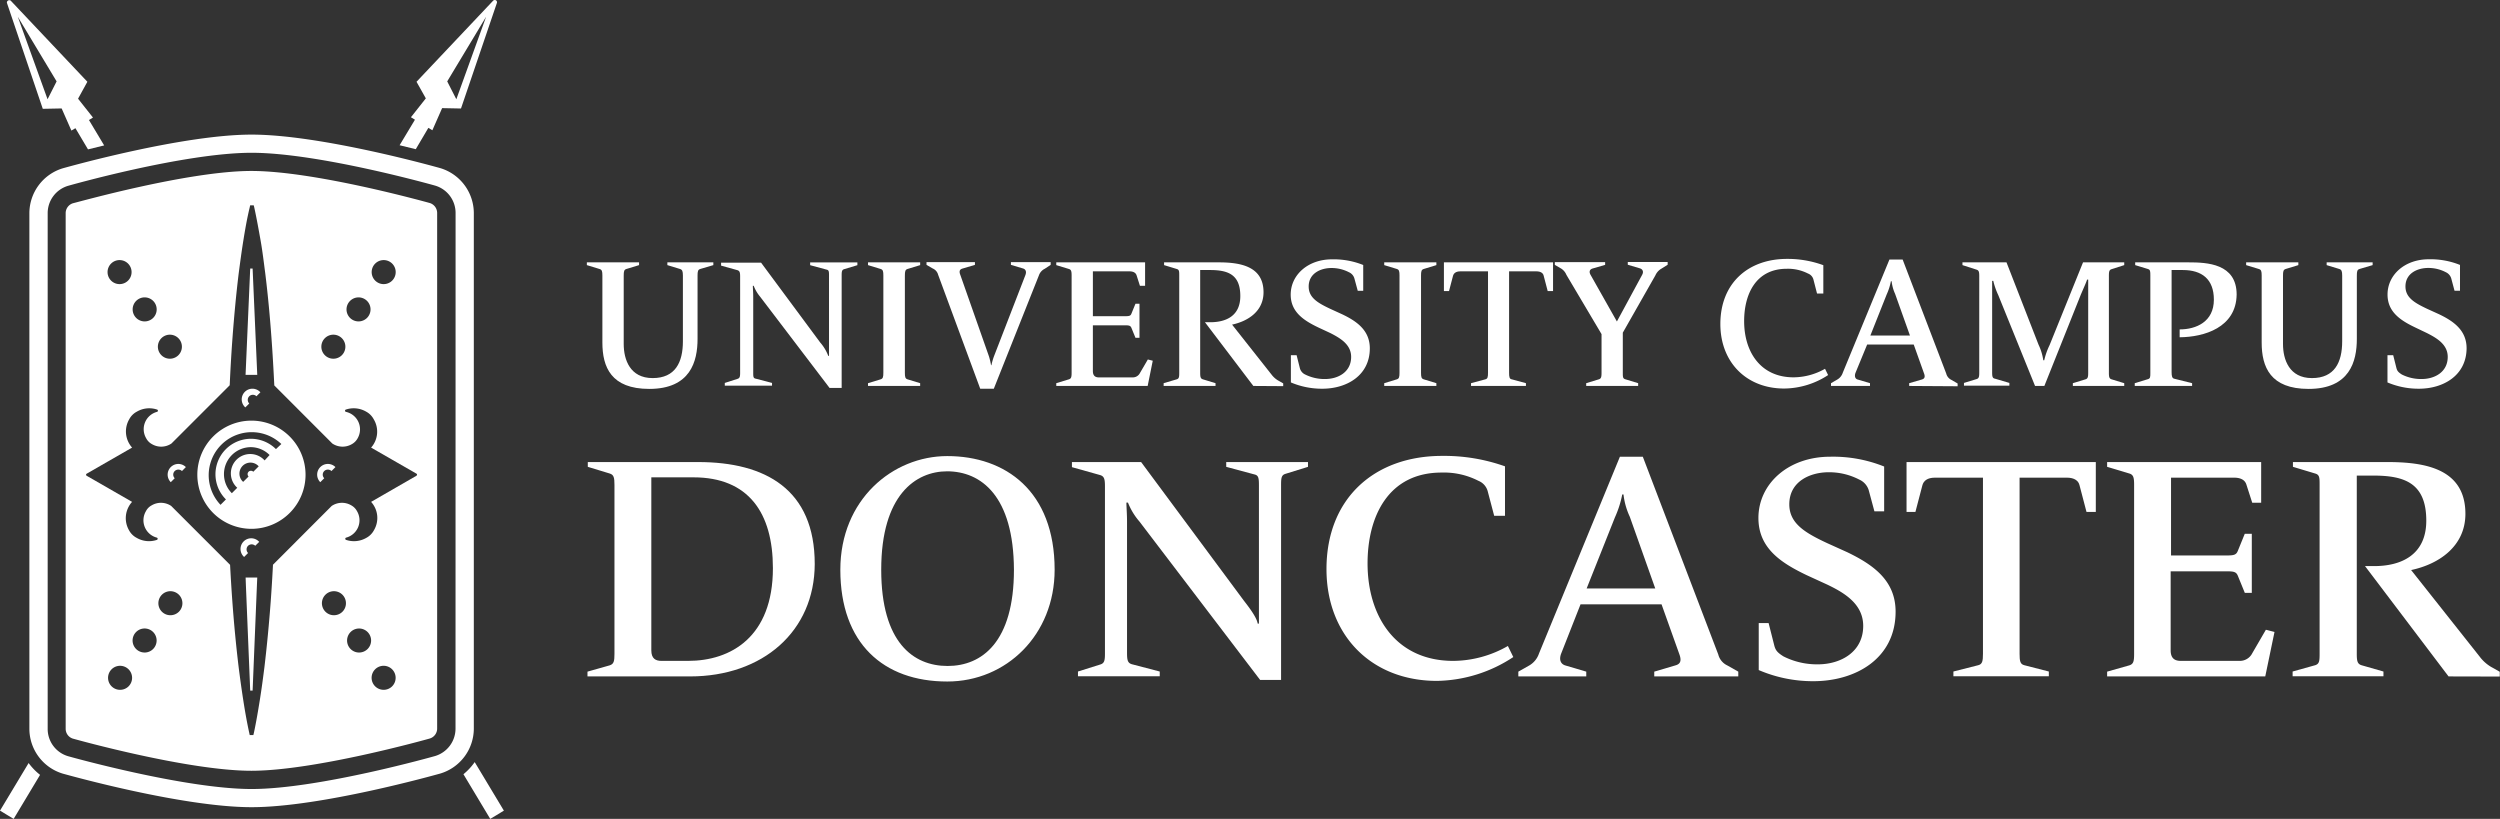
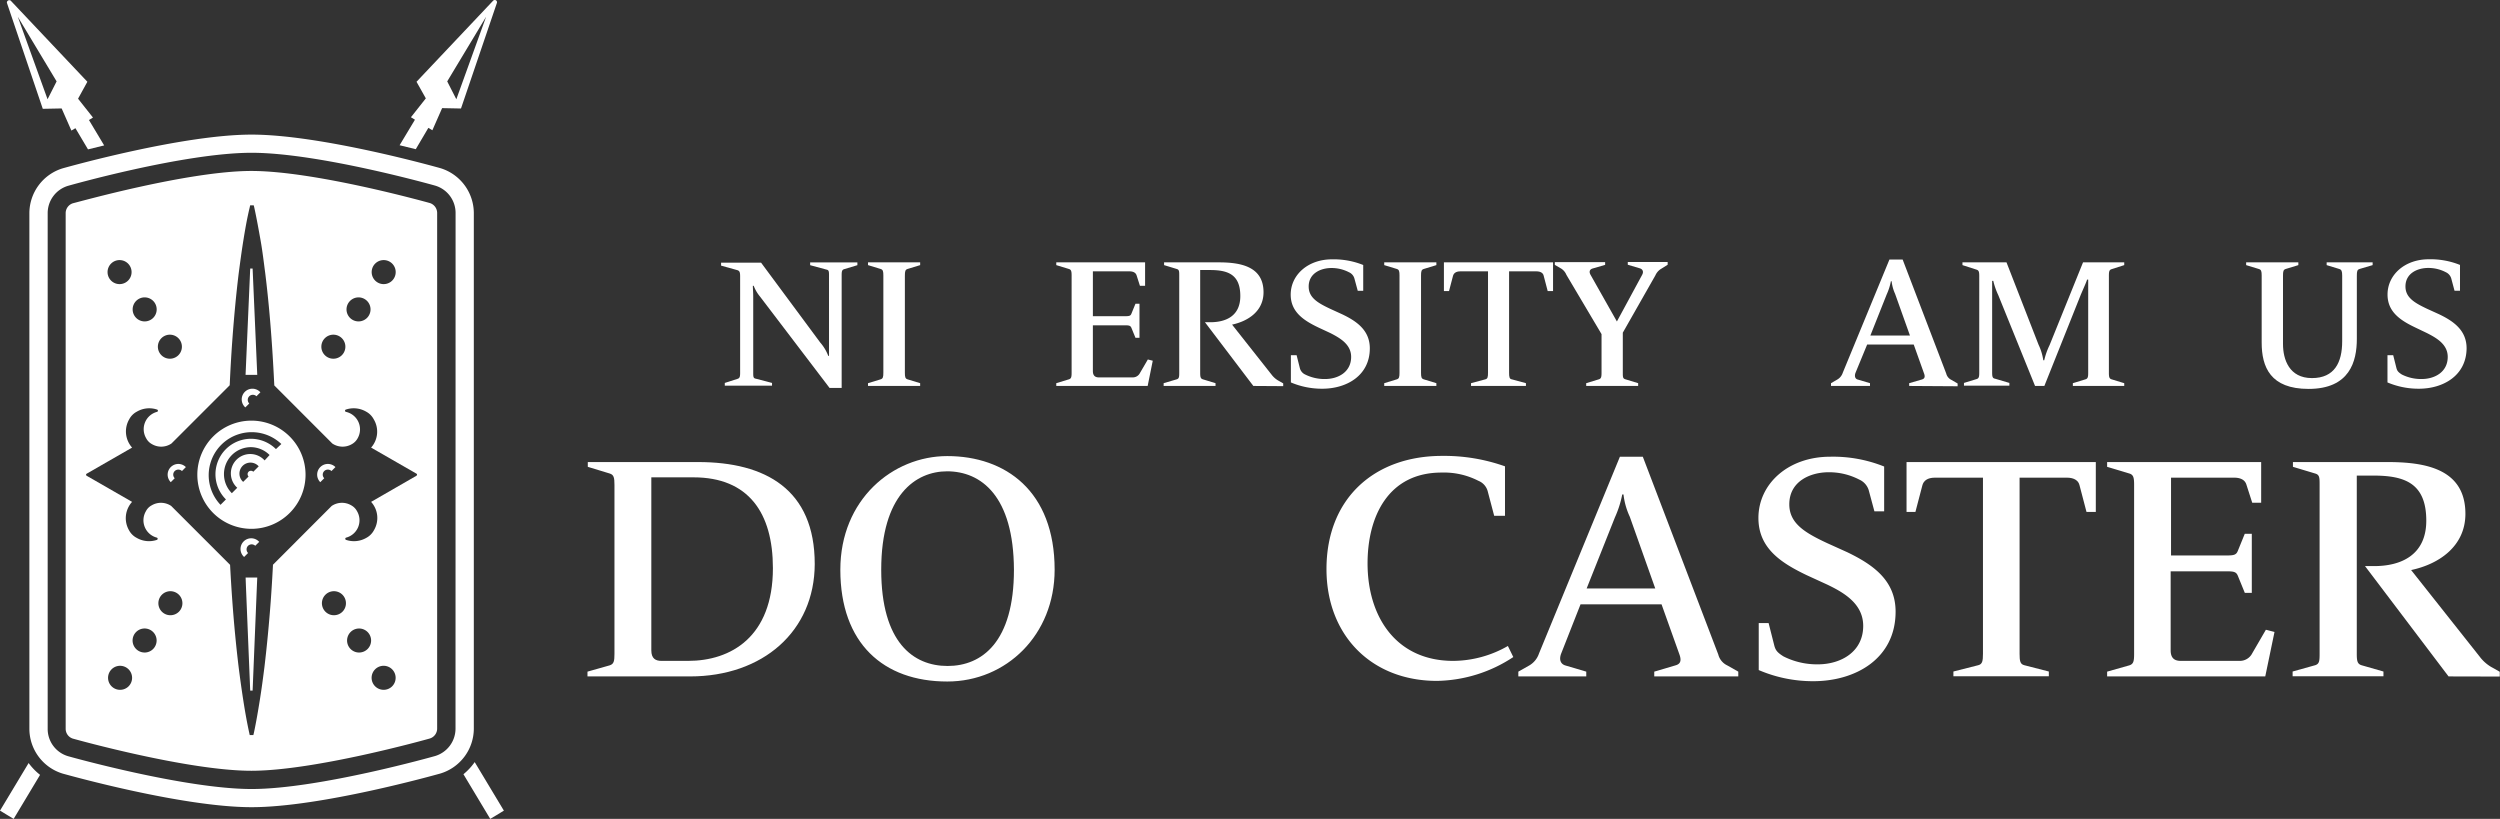
<svg xmlns="http://www.w3.org/2000/svg" id="Layer_1" data-name="Layer 1" viewBox="0 0 397.46 130.19">
  <rect x="0" y="0" width="397.46" height="130.19" fill="#333333" stroke="none" />
  <defs>
    <style>.cls-1{fill:#fff;}.cls-2{fill:none;}</style>
  </defs>
  <path class="cls-1" d="M4.55,121.31,0,128.88l2.17,1.31,4.2-7A9.58,9.58,0,0,1,4.55,121.31Z" transform="translate(0 0)" />
  <path class="cls-1" d="M75.47,121.16a9.64,9.64,0,0,1-1.79,1.93l4.26,7.1,2.17-1.31Z" transform="translate(0 0)" />
  <path class="cls-1" d="M70,26.73h0C69.17,26.5,51,21.4,40,21.4s-29.19,5.13-30,5.35h0a7.48,7.48,0,0,0-5.33,7.13v82A7.46,7.46,0,0,0,10,123h0c.77.21,19,5.33,30,5.33s29.19-5.13,30-5.35h0a7.48,7.48,0,0,0,5.33-7.14v-82A7.49,7.49,0,0,0,70,26.73Zm2.42,89.11a4.55,4.55,0,0,1-3.26,4.36S50.69,125.44,40,125.44s-29.19-5.22-29.19-5.22a4.51,4.51,0,0,1-3.23-4.33v-82a4.53,4.53,0,0,1,3.25-4.35S29.25,24.29,40,24.29s29.18,5.22,29.18,5.22a4.53,4.53,0,0,1,3.25,4.35Z" transform="translate(0 0)" />
-   <path class="cls-1" d="M111.34,42.76c-.38.11-.44.38-.44,1.05V53.88c0,3.58-1.13,7.95-7.68,7.95-6.06,0-7.45-3.47-7.45-7.37V43.81c0-.67-.06-.94-.47-1.05l-2-.61v-.44h8.3v.44l-2,.61c-.38.11-.44.38-.44,1.05V54.69c0,2.48,1,5.42,4.6,5.42s4.81-2.5,4.81-5.85V43.81c0-.67-.09-.94-.47-1.05l-2-.61v-.44h7.31v.44Z" transform="translate(0 0)" />
  <path class="cls-1" d="M134.22,42.79c-.38.11-.41.38-.41,1.05V61.68h-1.92L120.83,47.15a5.94,5.94,0,0,1-1-1.71h-.14c0,.4.06,1,.06,1.77v12c0,.67,0,.93.43,1l2.56.67v.44h-7.51v-.44l2-.64c.38-.11.44-.35.44-1V44c0-.67-.06-.93-.44-1.05l-2.59-.72v-.47H121l9.4,12.69a7,7,0,0,1,1.28,2.13h.12c0-.32,0-1.11,0-2.27V43.86c0-.66,0-.93-.41-1l-2.59-.7v-.44h7.51v.44Z" transform="translate(0 0)" />
  <path class="cls-1" d="M138,61.36v-.44l2-.61c.38-.11.44-.38.44-1.05V43.81c0-.67-.06-.94-.44-1.05l-2-.61v-.44h8.29v.44l-2,.61c-.37.11-.43.38-.43,1.05V59.26c0,.67.06.94.43,1.05l2,.61v.44Z" transform="translate(0 0)" />
-   <path class="cls-1" d="M166.1,42.73a1.85,1.85,0,0,0-.93,1.05L158,61.8h-2.16l-6.69-18.11a1.5,1.5,0,0,0-.85-1l-1-.58v-.44H155v.44l-1.95.58c-.44.12-.62.38-.38,1l4.57,13a11.29,11.29,0,0,1,.32,1.37h.06a10,10,0,0,1,.4-1.4l5-12.92c.23-.61,0-.93-.35-1.05l-1.95-.58v-.44h6.32v.44Z" transform="translate(0 0)" />
  <path class="cls-1" d="M182.46,61.36H167.93v-.44l2-.61c.38-.11.44-.38.44-1.05V43.81c0-.67-.06-.94-.44-1.05l-2-.61v-.44h14.12v3.73h-.82l-.52-1.63c-.12-.41-.47-.67-1.16-.67h-5.8v7.13h5.13c.67,0,.87-.06,1-.41l.64-1.57h.64V53.7h-.64l-.64-1.57c-.15-.35-.35-.41-1-.41h-5.13V59c0,.76.41,1,.93,1h5.36a1.27,1.27,0,0,0,1.19-.69l1.26-2.16.78.2Z" transform="translate(0 0)" />
  <path class="cls-1" d="M199.26,61.36l-7.69-10.13h.84c2.51,0,4.78-1,4.78-4.16,0-3.47-2-4.14-4.86-4.14h-1.52V59.26c0,.67.06.94.44,1.05l2,.61v.44H185v-.44l2.07-.61c.38-.11.41-.38.41-1.05V43.81c0-.67,0-.94-.41-1.05l-2-.61v-.44h8.65c3.4,0,7.16.58,7.16,4.75,0,3-2.42,4.59-5,5.15l6.32,8a3.56,3.56,0,0,0,1,.88l.81.46v.44Z" transform="translate(0 0)" />
  <path class="cls-1" d="M210.23,61.8a12.62,12.62,0,0,1-5-1V56.47h.91l.52,2.07a1.53,1.53,0,0,0,.84,1,6.87,6.87,0,0,0,3.15.72c2.12,0,4.16-1.13,4.16-3.52,0-2-1.78-3-3.29-3.78l-1.89-.88c-2.3-1.1-4.43-2.44-4.43-5.24,0-3.11,2.71-5.61,6.58-5.61a12.56,12.56,0,0,1,4.95.9v4.1h-.87l-.53-1.95a1.53,1.53,0,0,0-.87-1,6,6,0,0,0-2.79-.67c-1.66,0-3.61.82-3.61,2.94,0,1.75,1.39,2.59,3.43,3.55l1.86.85c2.39,1.13,4.43,2.59,4.43,5.44C217.77,59.73,214.07,61.8,210.23,61.8Z" transform="translate(0 0)" />
  <path class="cls-1" d="M220.07,61.36v-.44l2-.61c.37-.11.43-.38.43-1.05V43.81c0-.67-.06-.94-.43-1.05l-2-.61v-.44h8.29v.44l-2,.61c-.38.11-.44.38-.44,1.05V59.26c0,.67.06.94.44,1.05l2,.61v.44Z" transform="translate(0 0)" />
  <path class="cls-1" d="M246.06,46.28l-.64-2.44c-.08-.41-.46-.7-1.16-.7h-4.34V59.26c0,.67.06,1,.44,1.05l2.24.61v.44h-8.73v-.44l2.27-.61c.38-.09.43-.38.43-1.05V43.14h-4.39c-.7,0-1.05.29-1.17.7l-.64,2.44h-.81V41.71h17.35v4.57Z" transform="translate(0 0)" />
  <path class="cls-1" d="M264.11,42.73a2.27,2.27,0,0,0-.93,1.05L258,52.89v6.37c0,.67,0,.94.44,1.05l2,.61v.44h-8.26v-.44l2-.61c.38-.11.44-.38.44-1.05V53.12l-5.59-9.43a2.15,2.15,0,0,0-.84-1l-1-.58v-.44h8v.44l-2,.58c-.41.12-.62.47-.32,1l4.19,7.42,4-7.39c.32-.56.05-.93-.32-1.05l-1.95-.58v-.44h6.34v.44Z" transform="translate(0 0)" />
-   <path class="cls-1" d="M283.65,61.77c-6,0-10.14-4.19-10.14-10.25,0-6.49,4.4-10.36,10.6-10.36a16.51,16.51,0,0,1,5.77,1v4.51h-1l-.56-2.18a1.4,1.4,0,0,0-.87-1,7,7,0,0,0-3.38-.76c-4.89,0-6.78,4-6.78,8.33,0,4.86,2.59,8.93,7.86,8.93a10.25,10.25,0,0,0,5-1.36l.49,1A12.9,12.9,0,0,1,283.65,61.77Z" transform="translate(0 0)" />
  <path class="cls-1" d="M303.53,61.36v-.44l2-.58c.44-.12.58-.41.35-1l-1.63-4.57h-7.4L295,59.26c-.23.62,0,1,.35,1.08l1.95.58v.44H291.1v-.44l1-.58a1.93,1.93,0,0,0,.87-1.08l7.42-18h2.1l6.93,18.13a1.52,1.52,0,0,0,.81,1l1,.58v.44Zm-2.24-14.64a6.56,6.56,0,0,1-.55-2h-.12a9.12,9.12,0,0,1-.67,2.1l-2.59,6.52h6.29Z" transform="translate(0 0)" />
  <path class="cls-1" d="M329.55,61.36v-.44l2-.61c.38-.11.44-.38.44-1.05V46.83c0-.75,0-1.63,0-2.38h-.18c-.11.4-.49,1.22-1,2.41l-5.79,14.5h-1.48l-5.86-14.47a11.06,11.06,0,0,1-.78-2.24h-.18c0,.44,0,1,0,2.3V59.21c0,.67.06.93.47,1l2.27.67v.44h-7.22v-.44l2-.61c.38-.11.43-.38.43-1.05V43.92c0-.67-.05-.93-.43-1.05l-2.24-.72v-.44h7l5.1,13.1a8.58,8.58,0,0,1,.75,2.47H325a11.2,11.2,0,0,1,.85-2.41l5.32-13.16h6.55v.44l-2,.64c-.38.11-.44.38-.44,1.05V59.26c0,.67.06.94.44,1.05l2,.61v.44Z" transform="translate(0 0)" />
-   <path class="cls-1" d="M346.53,53.62l0-1.25c2.65,0,5.44-1.23,5.44-4.72,0-3.29-1.92-4.72-4.95-4.72h-1.77V59.15c0,.67.08,1,.46,1.07l2.8.7v.44h-9.12v-.44l2.1-.64c.38-.11.38-.37.38-1V43.81c0-.67,0-.94-.41-1.05l-2-.61v-.44h8.47c2.94,0,7.66.18,7.66,5.12C355.52,52.07,350.43,53.59,346.53,53.62Z" transform="translate(0 0)" />
  <path class="cls-1" d="M375.14,42.76c-.38.11-.44.38-.44,1.05V53.88c0,3.58-1.13,7.95-7.68,7.95-6.06,0-7.45-3.47-7.45-7.37V43.81c0-.67-.06-.94-.47-1.05l-2-.61v-.44h8.3v.44l-2,.61c-.38.11-.44.38-.44,1.05V54.69c0,2.48,1,5.42,4.6,5.42s4.81-2.5,4.81-5.85V43.81c0-.67-.09-.94-.47-1.05l-2-.61v-.44h7.31v.44Z" transform="translate(0 0)" />
  <path class="cls-1" d="M384.57,61.8a12.66,12.66,0,0,1-5-1V56.47h.91l.52,2.07c.12.43.29.64.85,1a6.83,6.83,0,0,0,3.14.72c2.12,0,4.16-1.13,4.16-3.52,0-2-1.77-3-3.29-3.78L384,52.07c-2.3-1.1-4.42-2.44-4.42-5.24,0-3.11,2.7-5.61,6.57-5.61a12.54,12.54,0,0,1,4.95.9v4.1h-.87l-.52-1.95a1.58,1.58,0,0,0-.88-1,5.93,5.93,0,0,0-2.79-.67c-1.66,0-3.61.82-3.61,2.94,0,1.75,1.4,2.59,3.43,3.55l1.87.85c2.38,1.13,4.42,2.59,4.42,5.44C392.11,59.73,388.41,61.8,384.57,61.8Z" transform="translate(0 0)" />
  <path class="cls-1" d="M109.7,107.54H93.4v-.76l3.53-1c.66-.21.76-.66.76-1.82V77.1c0-1.16-.1-1.62-.76-1.82l-3.48-1.06v-.76H111c10.7,0,18.53,4.35,18.53,16.21C129.5,100.37,121.27,107.54,109.7,107.54Zm.56-31.65h-6.71V103.4c0,1.32.7,1.67,1.61,1.67h4.24c6.77,0,13.48-3.79,13.48-14.74C122.88,81.54,119,75.89,110.26,75.89Z" transform="translate(0 0)" />
  <path class="cls-1" d="M150.6,108.35c-10.15,0-17-6.06-17-17.77,0-11.16,8.33-18.07,17-18.07,9.24,0,17.07,5.55,17.07,18.07C167.67,100.93,160,108.35,150.6,108.35Zm0-33.42c-5,0-10.5,3.73-10.5,15.65,0,11.56,5.1,15.3,10.55,15.3s10.55-3.79,10.55-15.3C161.15,78.87,156,74.93,150.55,74.93Z" transform="translate(0 0)" />
-   <path class="cls-1" d="M204.38,75.33c-.66.2-.71.66-.71,1.82V108.1h-3.33L181.15,82.91a10.4,10.4,0,0,1-1.82-3h-.25c0,.7.1,1.71.1,3.08v20.8c0,1.16.1,1.61.76,1.81l4.44,1.16v.76h-13v-.76l3.53-1.11c.66-.2.76-.6.76-1.76V77.35c0-1.16-.1-1.61-.76-1.82l-4.49-1.26v-.81h11l16.31,22c.61.8,2.07,2.62,2.22,3.68h.2c0-.55,0-1.92,0-3.94v-18c0-1.16-.05-1.62-.7-1.77l-4.5-1.21v-.76h13v.76Z" transform="translate(0 0)" />
  <path class="cls-1" d="M228.46,108.25c-10.45,0-17.57-7.27-17.57-17.77,0-11.26,7.63-18,18.38-18a28.84,28.84,0,0,1,10,1.66V82h-1.72l-1-3.79a2.49,2.49,0,0,0-1.51-1.77,12,12,0,0,0-5.86-1.31c-8.48,0-11.76,7-11.76,14.44,0,8.43,4.49,15.5,13.63,15.5a17.64,17.64,0,0,0,8.68-2.37l.86,1.76A22.56,22.56,0,0,1,228.46,108.25Z" transform="translate(0 0)" />
  <path class="cls-1" d="M263,107.54v-.76l3.38-1c.76-.21,1-.71.61-1.77l-2.83-7.93H251.28l-3.08,7.83c-.4,1.06,0,1.66.61,1.87l3.38,1v.76h-10.8v-.76l1.77-1a3.48,3.48,0,0,0,1.51-1.87l12.87-31.3h3.64l12,31.45a2.63,2.63,0,0,0,1.41,1.72l1.77,1v.76Zm-3.89-25.39a11.39,11.39,0,0,1-1-3.54h-.2a16.25,16.25,0,0,1-1.16,3.64l-4.5,11.31h10.91Z" transform="translate(0 0)" />
  <path class="cls-1" d="M288.29,108.3a21.87,21.87,0,0,1-8.68-1.77V99.06h1.57l.91,3.59c.2.75.5,1.11,1.46,1.71a11.83,11.83,0,0,0,5.45,1.26c3.69,0,7.22-2,7.22-6.11,0-3.53-3.08-5.3-5.7-6.56l-3.29-1.51c-4-1.92-7.67-4.24-7.67-9.09,0-5.4,4.7-9.74,11.41-9.74a21.77,21.77,0,0,1,8.58,1.56v7.12H298l-.91-3.38a2.73,2.73,0,0,0-1.51-1.67,10.4,10.4,0,0,0-4.85-1.16c-2.88,0-6.26,1.41-6.26,5.1,0,3,2.42,4.49,6,6.16l3.23,1.46c4.14,2,7.67,4.5,7.67,9.44C301.37,104.72,295,108.3,288.29,108.3Z" transform="translate(0 0)" />
  <path class="cls-1" d="M331.72,81.39l-1.11-4.24c-.16-.71-.81-1.21-2-1.21h-7.53v28c0,1.16.1,1.66.76,1.82l3.89,1v.76H310.56v-.76l3.94-1c.66-.16.76-.66.76-1.82v-28h-7.63c-1.21,0-1.81.5-2,1.21l-1.11,4.24h-1.41V73.46h30.09v7.93Z" transform="translate(0 0)" />
  <path class="cls-1" d="M360.14,107.54H335v-.76l3.53-1c.66-.21.76-.66.76-1.82V77.1c0-1.16-.1-1.62-.76-1.82L335,74.22v-.76h24.49v6.47h-1.42l-.91-2.83c-.2-.71-.8-1.16-2-1.16h-10V88.31H354c1.16,0,1.52-.1,1.77-.71l1.11-2.73H358v9.39h-1.11l-1.11-2.72c-.25-.61-.61-.71-1.77-.71H345.1V103.4c0,1.32.71,1.67,1.61,1.67H356a2.21,2.21,0,0,0,2.07-1.21l2.17-3.74,1.37.35Z" transform="translate(0 0)" />
  <path class="cls-1" d="M389.28,107.54,376,90h1.46c4.34,0,8.28-1.81,8.28-7.22,0-6-3.48-7.17-8.43-7.17h-2.62v28.33c0,1.16.1,1.61.75,1.82l3.49,1v.76H364.49v-.76l3.58-1c.66-.21.71-.66.71-1.82V77.1c0-1.16,0-1.62-.71-1.82l-3.53-1.06v-.76h15c5.91,0,12.42,1,12.42,8.23,0,5.15-4.19,8-8.63,8.94l10.95,13.83A6.25,6.25,0,0,0,396,106l1.42.8v.76Z" transform="translate(0 0)" />
  <path class="cls-1" d="M78.85.05a.38.38,0,0,0-.44.05L66.22,13l1.48,2.64-2.37,3,.64.39-2.44,4.06,2.57.63,2-3.39.64.38,1.55-3.52,3,.06L79,.46A.36.36,0,0,0,78.85.05Zm-6.3,15.73L71.1,12.94,77.28,2.67Z" transform="translate(0 0)" />
  <path class="cls-1" d="M14.14,19.08l.64-.39-2.37-3L13.89,13,1.7.1a.38.38,0,0,0-.44,0A.36.36,0,0,0,1.1.46L6.8,17.3l3-.06,1.55,3.52.64-.38,2,3.37,2.57-.63Zm-6.58-3.3L2.83,2.67,9,12.94Z" transform="translate(0 0)" />
  <path class="cls-1" d="M27.15,76.66a1.7,1.7,0,0,1,1.2-2.9,1.68,1.68,0,0,1,1.2.5l-.62.63a.83.83,0,0,0-1.15,0,.8.8,0,0,0,0,1.14Z" transform="translate(0 0)" />
  <path class="cls-1" d="M38.81,88.55a1.7,1.7,0,1,1,2.4-2.4l-.63.62a.83.83,0,0,0-1.14,0,.81.81,0,0,0,0,1.15Z" transform="translate(0 0)" />
  <path class="cls-1" d="M50.92,76.66a1.7,1.7,0,0,1,2.41-2.4l-.63.63a.83.83,0,0,0-1.15,0,.8.8,0,0,0,0,1.14Z" transform="translate(0 0)" />
  <path class="cls-1" d="M39,64.77a1.7,1.7,0,1,1,2.4-2.4l-.63.63a.81.81,0,0,0-1.14,0,.78.78,0,0,0-.24.57.8.8,0,0,0,.24.58Z" transform="translate(0 0)" />
  <path class="cls-1" d="M46.05,69.39a8.6,8.6,0,1,0,0,12.17A8.59,8.59,0,0,0,46.05,69.39ZM40.27,75a.53.53,0,0,0-.75,0,.54.54,0,0,0,0,.76l-.86.85a1.75,1.75,0,1,1,2.47-2.47Zm1.8-1.8a3.08,3.08,0,1,0-4.35,4.35l-.86.86a4.29,4.29,0,0,1,3-7.32,4.26,4.26,0,0,1,3,1.25Zm1.8-1.8a5.62,5.62,0,0,0-7.95,8l-.86.86a6.84,6.84,0,0,1,9.67-9.67Z" transform="translate(0 0)" />
  <path class="cls-2" d="M65.66,106.89" transform="translate(0 0)" />
  <path class="cls-2" d="M47.48,88.71" transform="translate(0 0)" />
  <polygon class="cls-1" points="39.77 109.59 39.08 92.71 39.05 91.82 40.9 91.82 40.86 92.71 40.17 109.59 40.16 109.79 39.78 109.79 39.77 109.59" />
  <polygon class="cls-1" points="40.17 42.89 40.86 58.71 40.9 59.6 39.04 59.6 39.08 58.71 39.77 42.89 39.78 42.69 40.16 42.69 40.17 42.89" />
  <path class="cls-1" d="M68.34,32.28c-.74-.2-18.32-5.1-28.37-5.1s-27.72,5-28.36,5.13a1.65,1.65,0,0,0-1.17,1.57v82a1.63,1.63,0,0,0,1.15,1.55c.75.21,18.36,5.11,28.38,5.11s27.71-4.94,28.36-5.13a1.65,1.65,0,0,0,1.17-1.58v-82A1.66,1.66,0,0,0,68.34,32.28ZM61,41.35a1.91,1.91,0,1,1-1.91,1.91A1.91,1.91,0,0,1,61,41.35Zm-4,5.93a1.91,1.91,0,1,1-1.91,1.91A1.92,1.92,0,0,1,57,47.28Zm-4,5.93a1.91,1.91,0,1,1-1.91,1.91A1.91,1.91,0,0,1,53.05,53.21Zm-26,0a1.91,1.91,0,1,1-1.9,1.91A1.91,1.91,0,0,1,27.07,53.21Zm-4-5.93a1.91,1.91,0,1,1-1.91,1.91A1.91,1.91,0,0,1,23.08,47.28Zm-4-5.93a1.91,1.91,0,1,1-1.9,1.91A1.91,1.91,0,0,1,19.08,41.35Zm0,68.32A1.91,1.91,0,1,1,21,107.76,1.9,1.9,0,0,1,19.08,109.67Zm4-5.93a1.91,1.91,0,1,1,1.9-1.91A1.91,1.91,0,0,1,23.08,103.74Zm4-5.93A1.91,1.91,0,1,1,29,95.9,1.9,1.9,0,0,1,27.07,97.81Zm26,0A1.91,1.91,0,1,1,55,95.9,1.9,1.9,0,0,1,53.05,97.81Zm4,5.93A1.91,1.91,0,1,1,59,101.83,1.91,1.91,0,0,1,57,103.74Zm4,5.93a1.91,1.91,0,1,1,1.9-1.91A1.9,1.9,0,0,1,61,109.67Zm5.15-34L59,79.79a3.81,3.81,0,0,1,.45,4.51,2.93,2.93,0,0,1-1.19,1.2,3.93,3.93,0,0,1-3.22.34.19.19,0,0,1,0-.37,2.85,2.85,0,0,0,1.72-4.2,2.28,2.28,0,0,0-.9-.92,2.92,2.92,0,0,0-3.13.09L43.4,89.78c-.1,2-.22,3.89-.36,5.84-.26,3.48-.59,7-1,10.44-.22,1.74-.45,3.48-.73,5.22s-.57,3.48-.94,5.21l-.09.37H39.7l-.08-.37c-.38-1.73-.68-3.47-.95-5.21s-.51-3.48-.73-5.22c-.42-3.48-.75-7-1-10.44q-.21-2.91-.36-5.82l-9.36-9.36a2.9,2.9,0,0,0-3.12-.09,2.16,2.16,0,0,0-.9.92,2.85,2.85,0,0,0,1.72,4.2.19.19,0,0,1,0,.37,3.91,3.91,0,0,1-3.21-.34,2.89,2.89,0,0,1-1.2-1.2A3.85,3.85,0,0,1,21,79.79l-7.22-4.15a.19.19,0,0,1,0-.33L21,71.16a3.85,3.85,0,0,1-.45-4.51,2.89,2.89,0,0,1,1.2-1.2,3.91,3.91,0,0,1,3.21-.34.19.19,0,0,1,0,.37,2.85,2.85,0,0,0-1.72,4.2,2.22,2.22,0,0,0,.9.92,2.9,2.9,0,0,0,3.12-.09l9.26-9.26c.11-2.46.25-4.91.43-7.37.26-3.48.58-7,1-10.43.23-1.74.46-3.48.74-5.22s.58-3.48,1-5.22l.08-.37h.57l.09.37c.38,1.74.69,3.48,1,5.22s.51,3.48.74,5.22c.43,3.48.75,6.95,1,10.43.18,2.47.32,4.93.44,7.4l9.22,9.23a2.92,2.92,0,0,0,3.13.09,2.34,2.34,0,0,0,.9-.92A2.85,2.85,0,0,0,55,65.48a.19.19,0,0,1,0-.37,3.93,3.93,0,0,1,3.22.34,2.93,2.93,0,0,1,1.19,1.2A3.81,3.81,0,0,1,59,71.16l7.22,4.15A.19.19,0,0,1,66.19,75.64Z" transform="translate(0 0)" />
</svg>